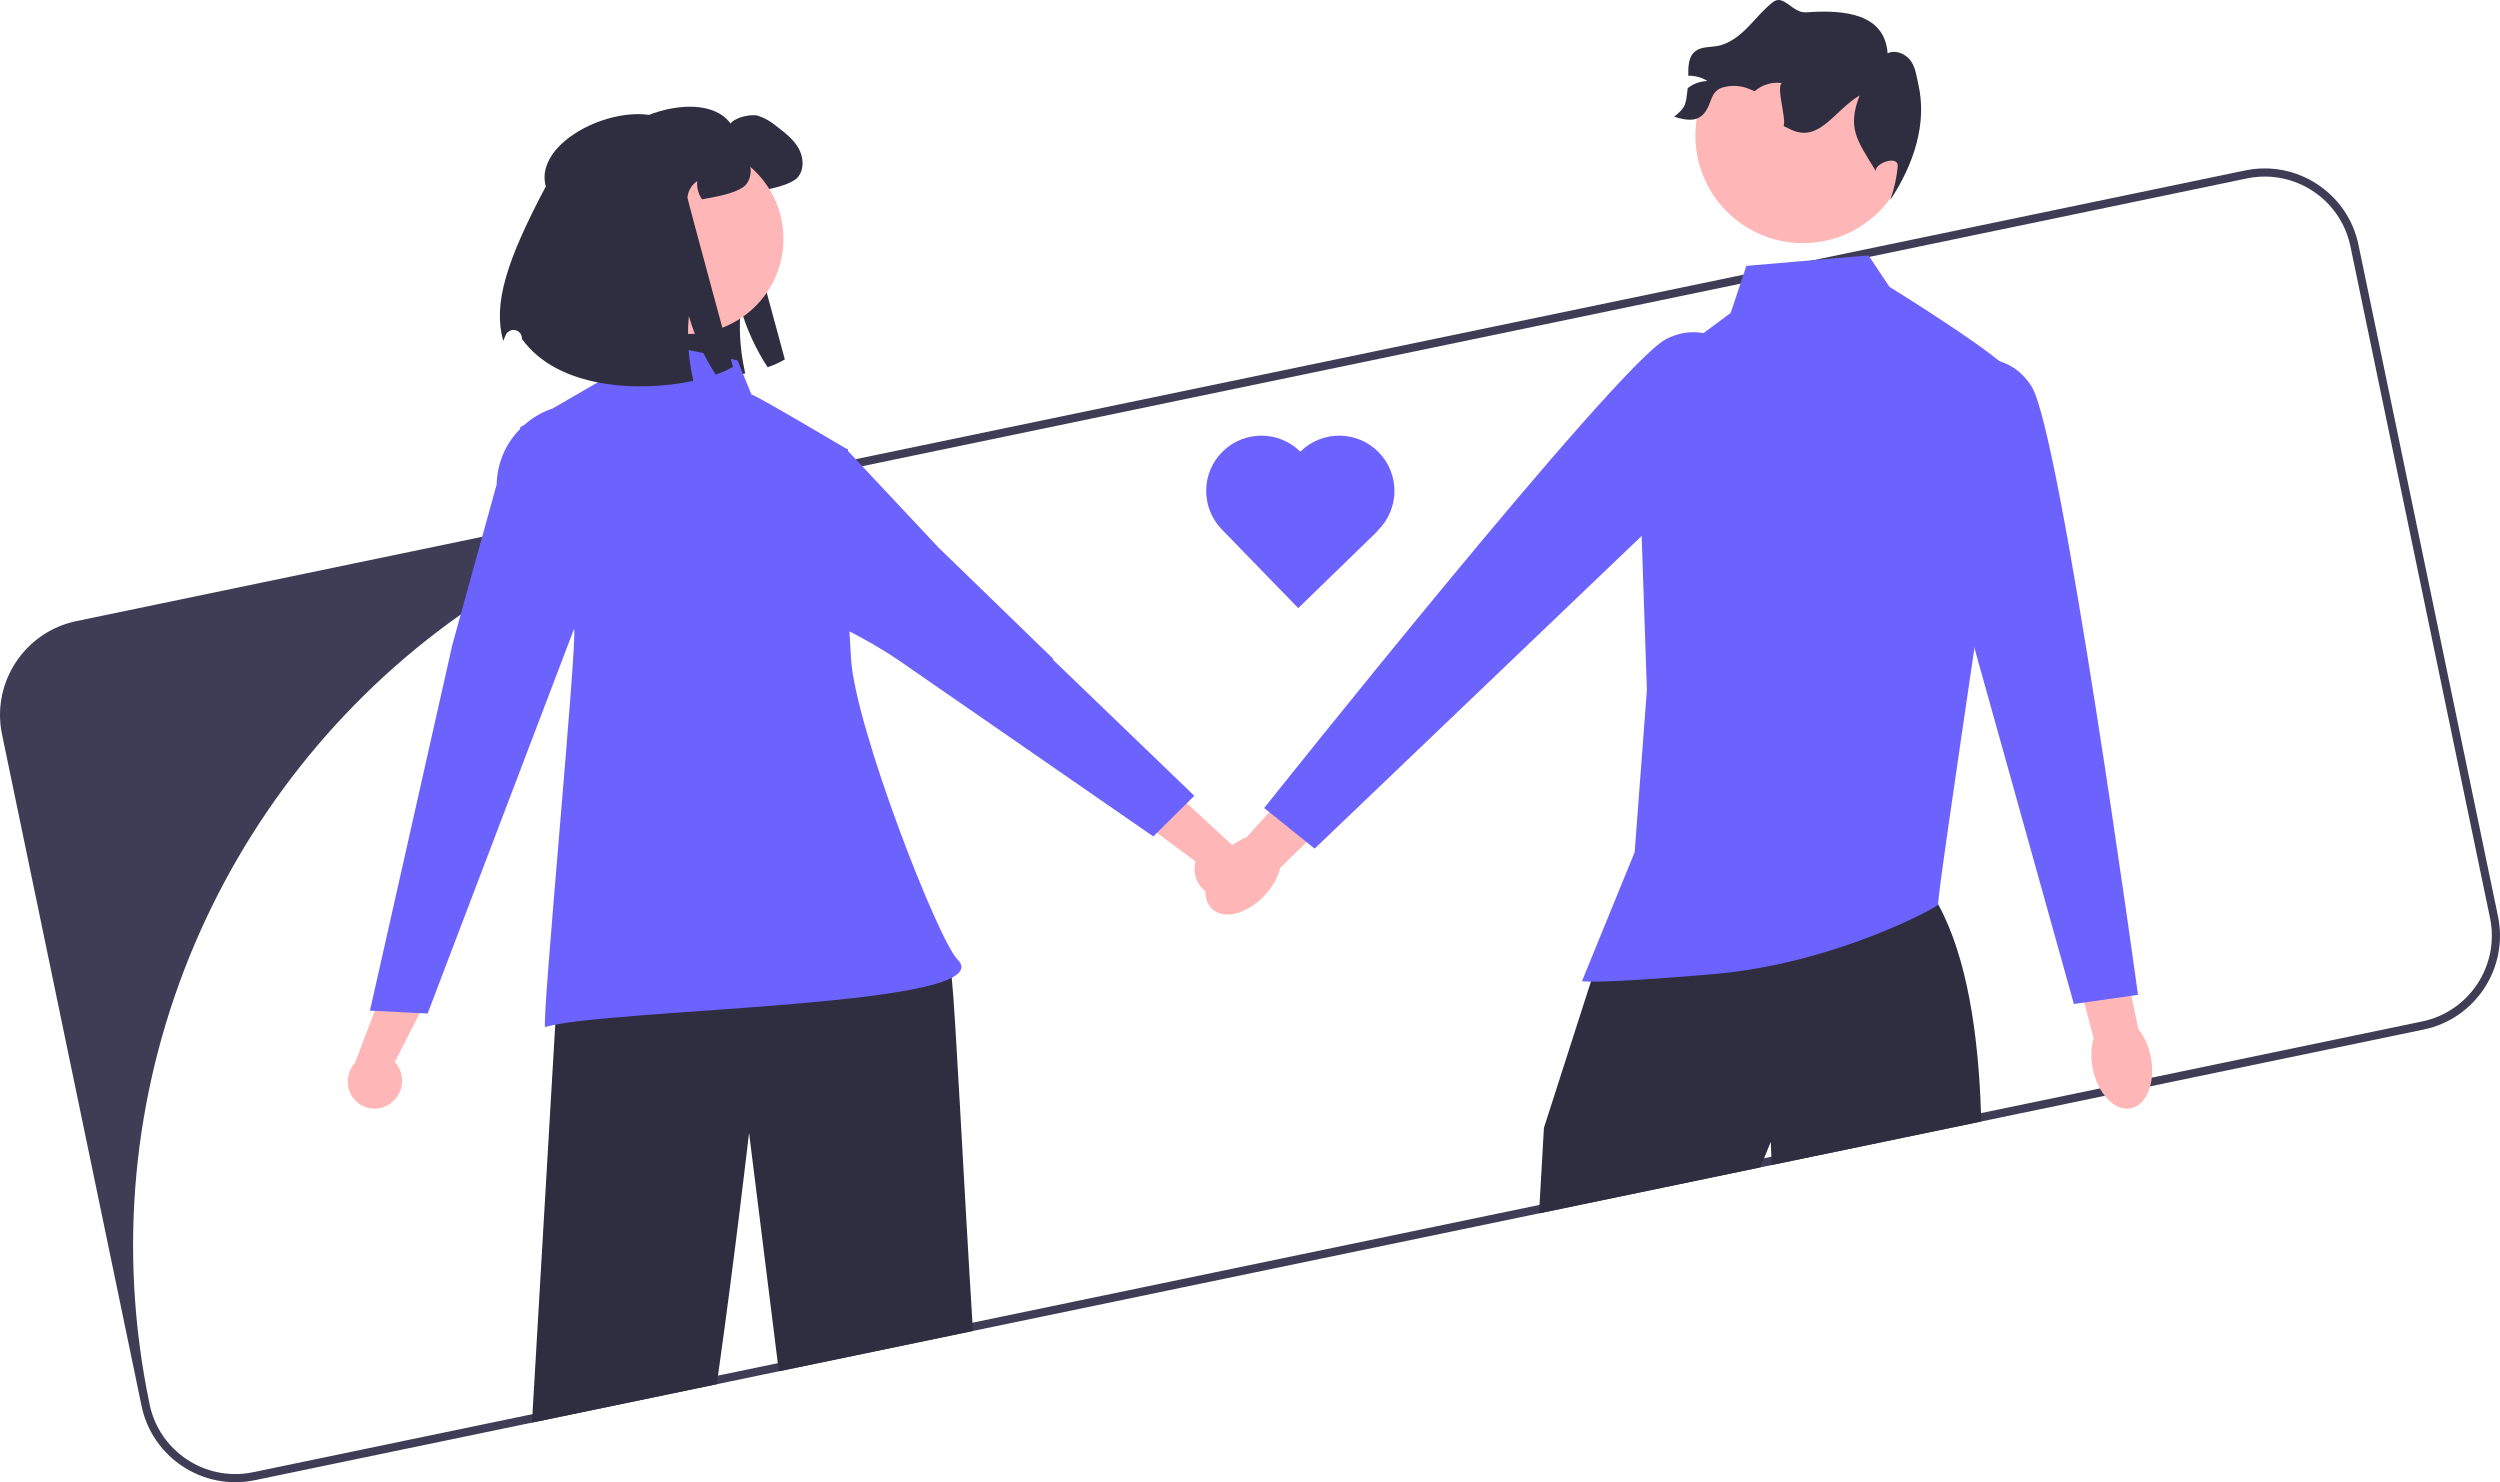
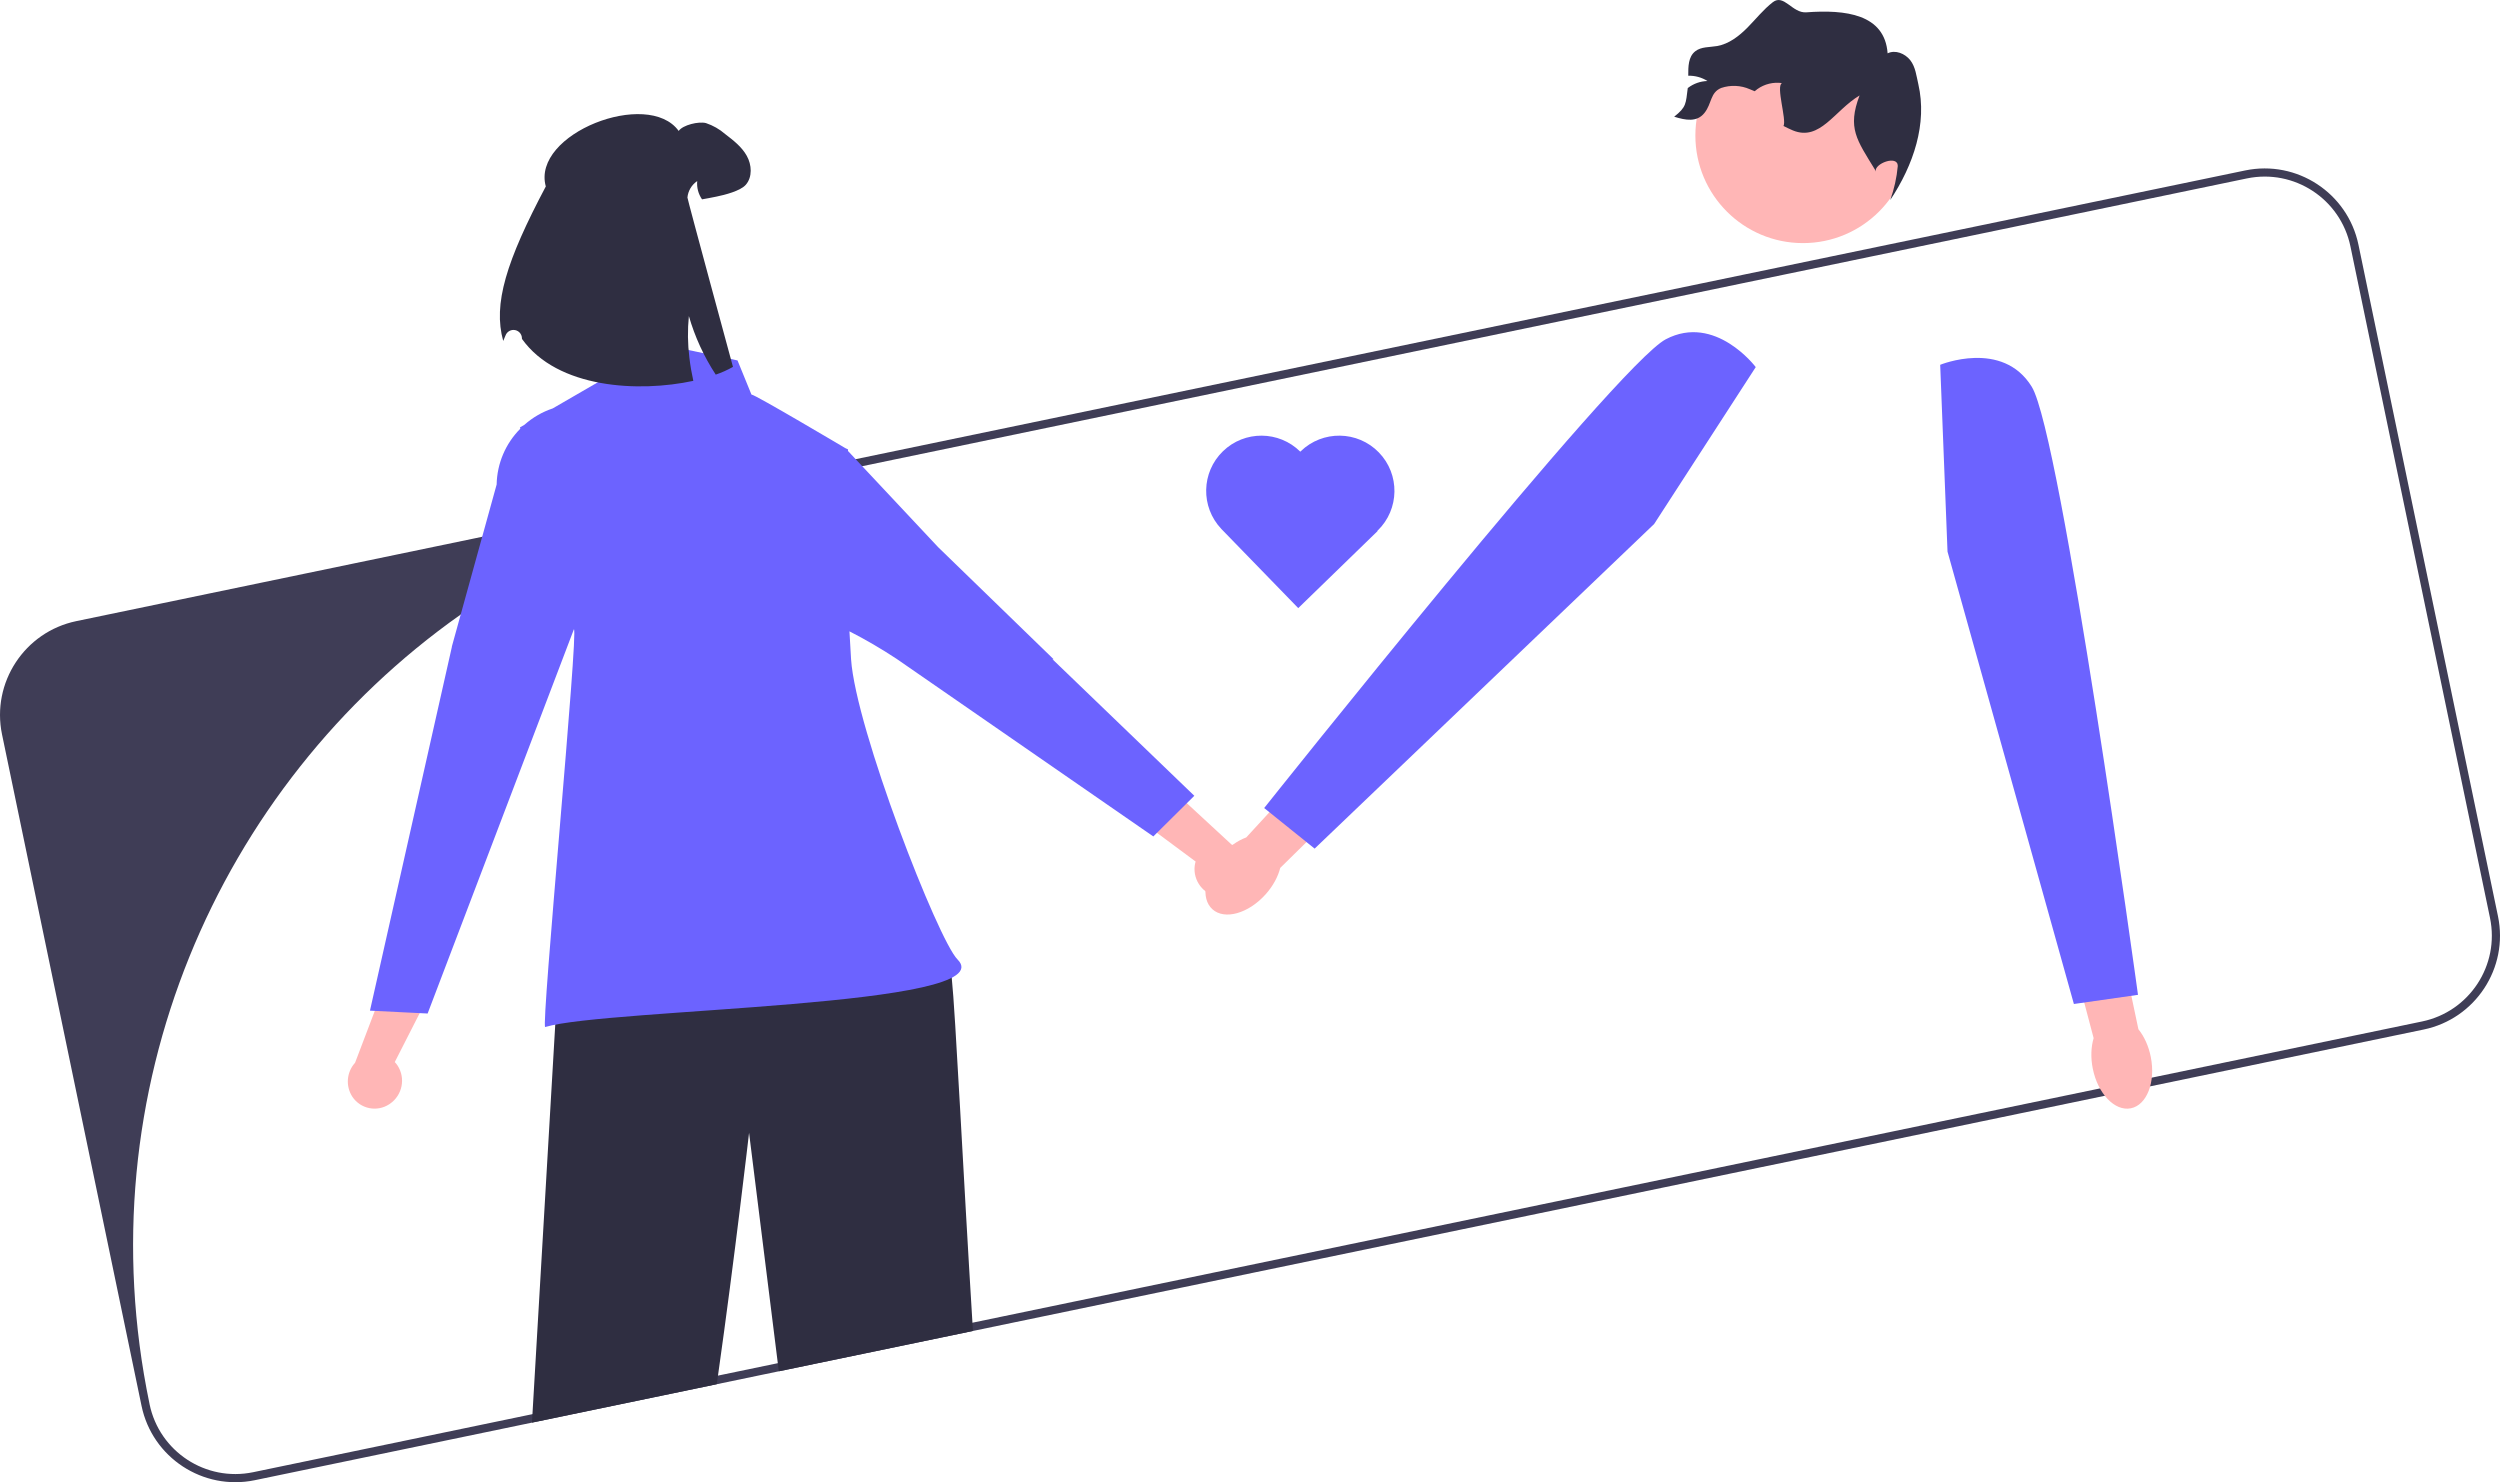
<svg xmlns="http://www.w3.org/2000/svg" id="a" width="609.732" height="361.502" viewBox="0 0 609.732 361.502">
  <path d="M609.241,223.47l-34.03-163.78c-2.62-12.62-15.01-20.74-27.62-18.12l-105.2,21.86-17.19,3.57-216.51,44.99-91.09,18.93-98.99,20.57c-12.61,2.62-20.74,15.01-18.12,27.62l34.03,163.78c2.62,12.62,15.02,20.74,27.63,18.12l67.59-14.04,45.07-9.37,15.14-3.15,47.35-9.84,138.06-28.68,53.97-11.22,2.77-.57,51.11-10.62,30.14-6.27,11.06-2.3,66.72-13.86c12.61-2.62,20.73-15.01,18.11-27.62Zm-18.52,25.66l-65.91,13.7-12.65,2.63-29.01,6.02-51.13,10.63-1.77,.37-54.77,11.38-138.31,28.74-47.47,9.87-14.59,3.03-45.25,9.4-68.12,14.16c-11.55,2.4-22.86-5.02-25.26-16.57l-.04-.22c-15.76-75.81,16.43-150.44,75.92-192.39,20.46-14.44,44.14-25,70.22-30.42l27.72-5.76,214.17-44.51,31.48-6.54,92.04-19.13c11.55-2.4,22.86,5.02,25.26,16.57l34.04,163.78c2.4,11.55-5.02,22.86-16.57,25.26Z" fill="#3f3d56" />
  <g>
-     <path d="M145.768,43.666c-3.529-12.867,24.936-23.901,32.41-13.539,1.039-1.473,4.881-2.368,6.643-1.916,1.725,.573,3.319,1.482,4.691,2.675,1.988,1.527,4.049,3.109,5.269,5.305,1.229,2.187,1.419,5.17-.235,7.068-1.311,1.509-5.179,2.485-7.149,2.883-1.374,.28-2.531,.506-3.525,.669-.903-1.301-1.319-2.879-1.175-4.456-1.355,.914-2.23,2.386-2.386,4.013-.027,.334,11.108,41.304,11.108,41.304-1.338,.761-2.745,1.394-4.203,1.889-2.884-4.407-5.092-9.22-6.553-14.28-.336,3.383-.293,6.794,.127,10.168,.223,1.892,.543,3.771,.958,5.631-13.232,2.856-33.133,1.916-41.792-10.231l-.004-.151c-.016-1.141-.954-2.054-2.096-2.038-.842,.012-1.592,.533-1.897,1.317-.21,.536-.403,1-.576,1.369-2.521-9.02,.741-19.459,10.385-37.68Z" fill="#2f2e41" />
    <path d="M237.301,324.61l-47.35,9.84-.25-1.98-7.01-56.18s-3.55,30.78-7.58,59.21c-.1,.7-.2,1.4-.3,2.1l-45.07,9.37,.12-2.07,5.56-95,4.55-41.42c-.73,8.69,2,0,5-22,6.58-2.09,58.66-3.11,58.66-3.11l27.96,50.06s.19,1.84,.53,5.03v.01c.91,8.47,2.85,48.64,5.05,84.13,.04,.67,.09,1.34,.13,2.01Z" fill="#2f2e41" />
    <path d="M95.105,269.201c3.044-2.095,3.866-6.232,1.855-9.331-.201-.3-.427-.583-.675-.845l10.802-21.203-8.831-9.267-11.657,30.646c-2.076,2.288-2.349,5.687-.666,8.278,1.988,2.995,6.028,3.812,9.024,1.824h0c.05-.033,.099-.067,.148-.101Z" fill="#ffb6b6" />
    <path d="M297.194,218.708c-3.658-.521-6.236-3.859-5.816-7.529,.047-.358,.123-.712,.228-1.057l-19.112-14.177,3.782-12.229,24.082,22.251c2.877,1.124,4.636,4.047,4.281,7.116-.447,3.567-3.701,6.097-7.268,5.651-.059-.007-.118-.016-.177-.025Z" fill="#ffb6b6" />
-     <circle cx="167.886" cy="58.268" r="23.183" fill="#ffb6b6" />
-     <path d="M389.671,239.03l-.17,.22s.66-3.4,.17-.22Z" fill="#2f2e41" />
    <circle cx="439.729" cy="33.053" r="26.238" fill="#ffb6b6" />
    <path d="M408.314,28.463c2.829,.878,5.556,1.396,7.395-.924s1.359-4.973,4.095-6.092c2.288-.767,4.781-.652,6.989,.324,.398,.148,.786,.314,1.165,.481,.213-.185,.425-.36,.656-.527,1.739-1.237,3.886-1.76,6-1.461-1.544,.746,1.185,8.959,.367,10.467,.758,.379,1.525,.758,2.302,1.082,6.616,2.707,10.121-4.862,16.254-8.535-3.032,7.987-.675,10.834,3.772,18.128l.176,.425c-.444-1.913,5.371-4.123,5.371-1.35-.255,2.841-.877,5.638-1.849,8.32,5.704-8.588,9.069-18.636,6.859-28.278-.471-2.024-.684-4.197-1.969-5.842-1.285-1.636-3.651-2.598-5.519-1.673-.707-9.581-10.263-10.709-19.845-10.001-3.405,.251-5.446-4.567-8.147-2.478-2.311,1.784-4.132,4.123-6.194,6.203s-4.502,3.975-7.386,4.493c-1.83,.324-3.892,.129-5.352,1.285-1.692,1.34-1.71,3.698-1.701,5.963,1.655-.047,3.287,.4,4.687,1.285-1.713,.043-3.37,.625-4.733,1.664-.026,.016-.051,.035-.074,.055-.499,3.809-.296,4.613-3.319,6.989Z" fill="#2f2e41" />
    <path d="M256.704,160.797h.278l-28.16-27.329-22.005-23.476c.007-.246,.012-.386,.012-.386l-.671-.317s-22.13-13.136-22.886-13.063l-3.397-8.322-28.416-6.028-5.642,11.357-11.017,6.378c-2.549,.853-4.898,2.213-6.907,3.999l-1.076,.623,.08,.327c-3.604,3.622-5.671,8.496-5.77,13.604l-10.914,39.49-.01,.142h0l-19.974,88.694,14.065,.698,35.673-93.708c1.196-.269-8.079,97.325-7,97,15.113-4.554,112.141-4.901,100.566-16.476-4.746-4.746-24.825-56.272-25.964-73.208h-0c-.152-2.26-.283-4.541-.394-6.82,3.952,2.024,7.789,4.264,11.495,6.709l.161,.111h0l-.001,0,62.456,43.206,9.999-9.916-34.581-33.29Z" fill="#6c63ff" />
    <path d="M133.115,45.473c-3.529-12.867,24.936-23.901,32.41-13.539,1.039-1.473,4.881-2.368,6.643-1.916,1.725,.573,3.319,1.482,4.691,2.675,1.988,1.527,4.049,3.109,5.269,5.305,1.229,2.187,1.419,5.17-.235,7.068-1.311,1.509-5.179,2.485-7.149,2.883-1.374,.28-2.531,.506-3.525,.669-.903-1.301-1.319-2.879-1.175-4.456-1.355,.914-2.23,2.386-2.386,4.013-.027,.334,11.108,41.304,11.108,41.304-1.338,.761-2.745,1.394-4.203,1.889-2.884-4.407-5.092-9.22-6.553-14.28-.336,3.383-.293,6.794,.127,10.168,.223,1.892,.543,3.771,.958,5.631-13.232,2.856-33.133,1.916-41.792-10.231l-.004-.151c-.016-1.141-.954-2.054-2.096-2.038-.842,.012-1.592,.533-1.897,1.317-.21,.536-.403,1-.576,1.369-2.522-9.02,.741-19.459,10.385-37.68Z" fill="#2f2e41" />
    <path d="M317.234,110.063h0c-.034,.033-.065,.067-.098,.1-5.212-5.172-13.606-5.218-18.874-.102h0c-5.287,5.135-5.465,13.566-.401,18.921l-.003,.003,.126,.13h0l18.649,19.202,19.332-18.775-.054-.055c.032-.031,.066-.06,.099-.091h0c5.338-5.185,5.463-13.715,.278-19.054h0c-5.185-5.338-13.715-5.463-19.054-.278Z" fill="#6c63ff" />
-     <path d="M483.211,273.52l-51.11,10.62-.08-2.03-.14-3.63-1.63,4-.92,2.23-53.97,11.22,.12-2.07,1.07-18.78,11.46-35.67,3.86-12,80.86-6.8c0,.01,.01,.01,.01,.02,7.06,12.89,9.8,31.86,10.41,50.85,.03,.68,.05,1.36,.06,2.04Z" fill="#2f2e41" />
-     <path d="M425.919,64.844l29.791-2.553,5.107,7.66s28.939,17.874,29.791,21.279-18.725,129.376-17.874,129.376-24.684,14.47-55.325,17.023-31.563,1.632-31.563,1.632l12.838-31.422,2.979-39.579-2.553-74.902,22.981-17.023,3.83-11.491Z" fill="#6c63ff" />
    <g>
      <path d="M510.405,260.588c-.532-2.689-.413-5.275,.217-7.399l-6.69-25.296,12.13-2.831,5.48,25.965c1.392,1.723,2.487,4.069,3.02,6.758,1.216,6.143-.967,11.751-4.876,12.525-3.909,.774-8.064-3.578-9.281-9.722h0Z" fill="#ffb6b6" />
      <path d="M473.199,88.972s15.187-6.254,22.334,5.36c7.147,11.614,25.908,148.3,25.908,148.3l-15.634,2.233-30.821-110.332-1.787-45.562Z" fill="#6c63ff" />
    </g>
    <g>
      <path d="M308.653,218.148c1.83-2.041,3.047-4.326,3.589-6.474l18.66-18.343-8.988-8.624-17.961,19.535c-2.076,.772-4.215,2.23-6.045,4.271-4.18,4.663-5.164,10.599-2.197,13.259,2.967,2.66,8.761,1.037,12.942-3.626h0Z" fill="#ffb6b6" />
      <path d="M428.214,89.533s-9.871-13.127-21.943-6.785c-12.072,6.342-97.948,114.326-97.948,114.326l12.306,9.898,82.801-79.165,24.783-38.274Z" fill="#6c63ff" />
    </g>
  </g>
</svg>